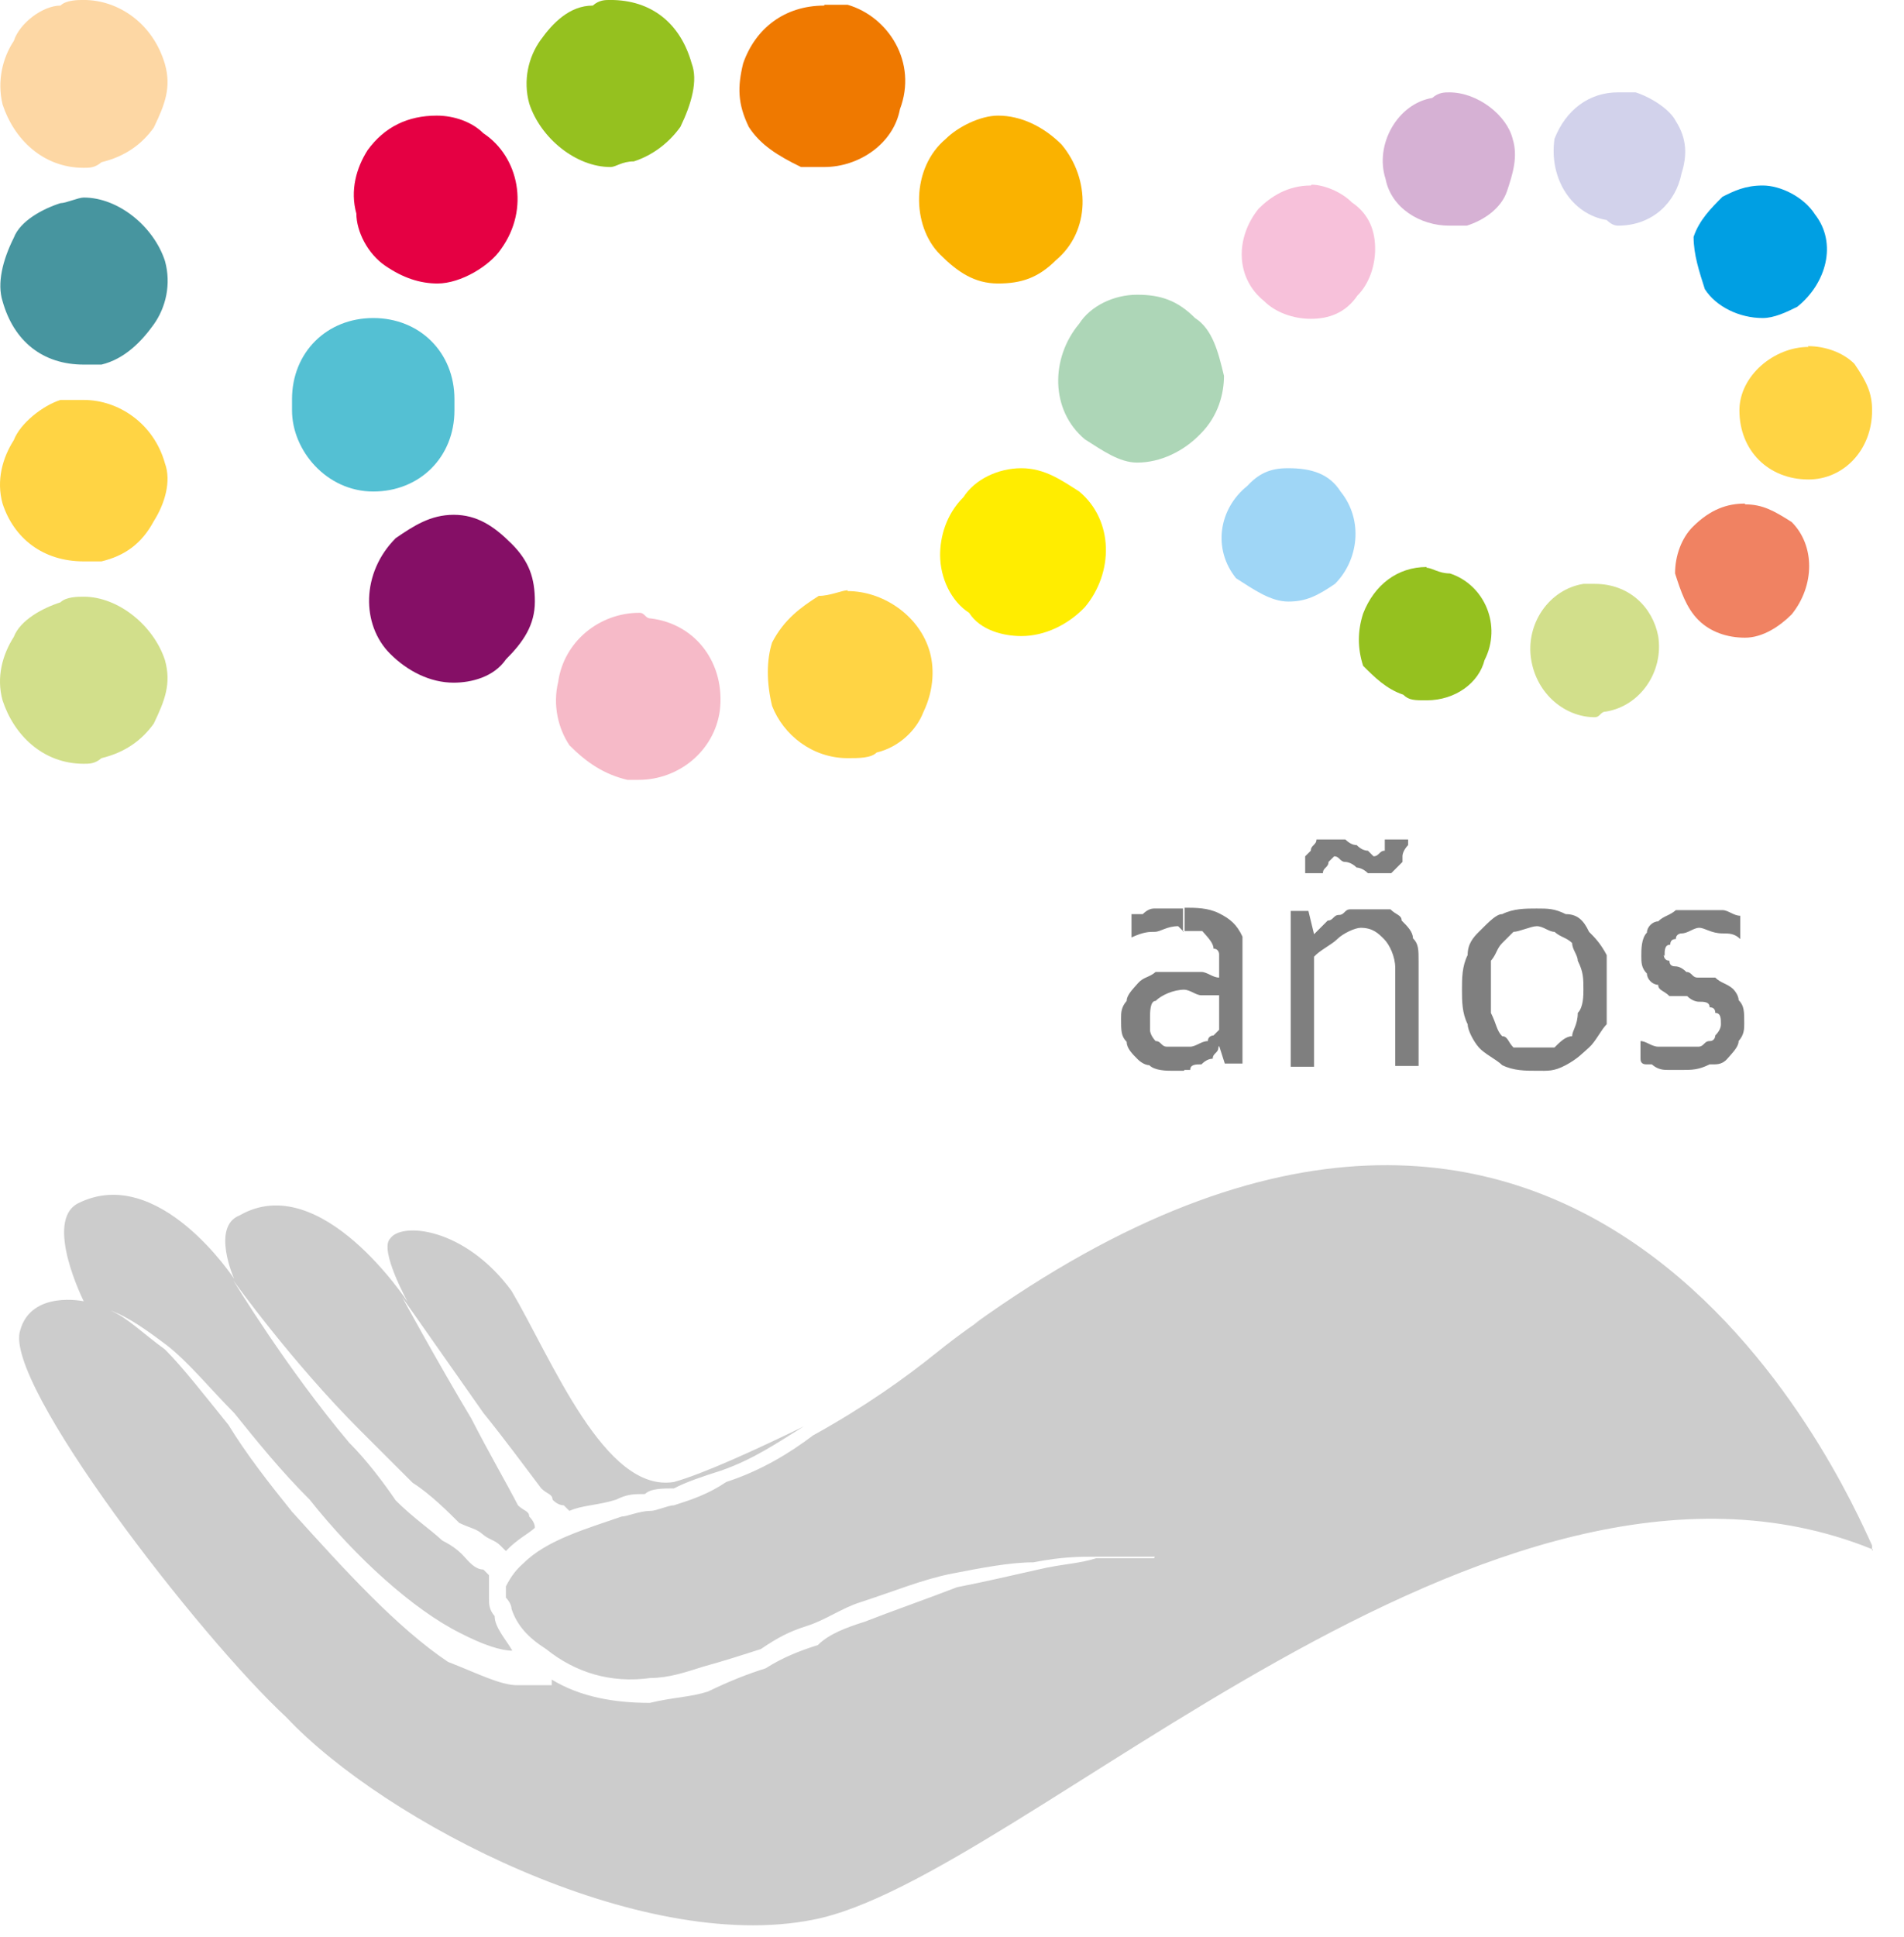
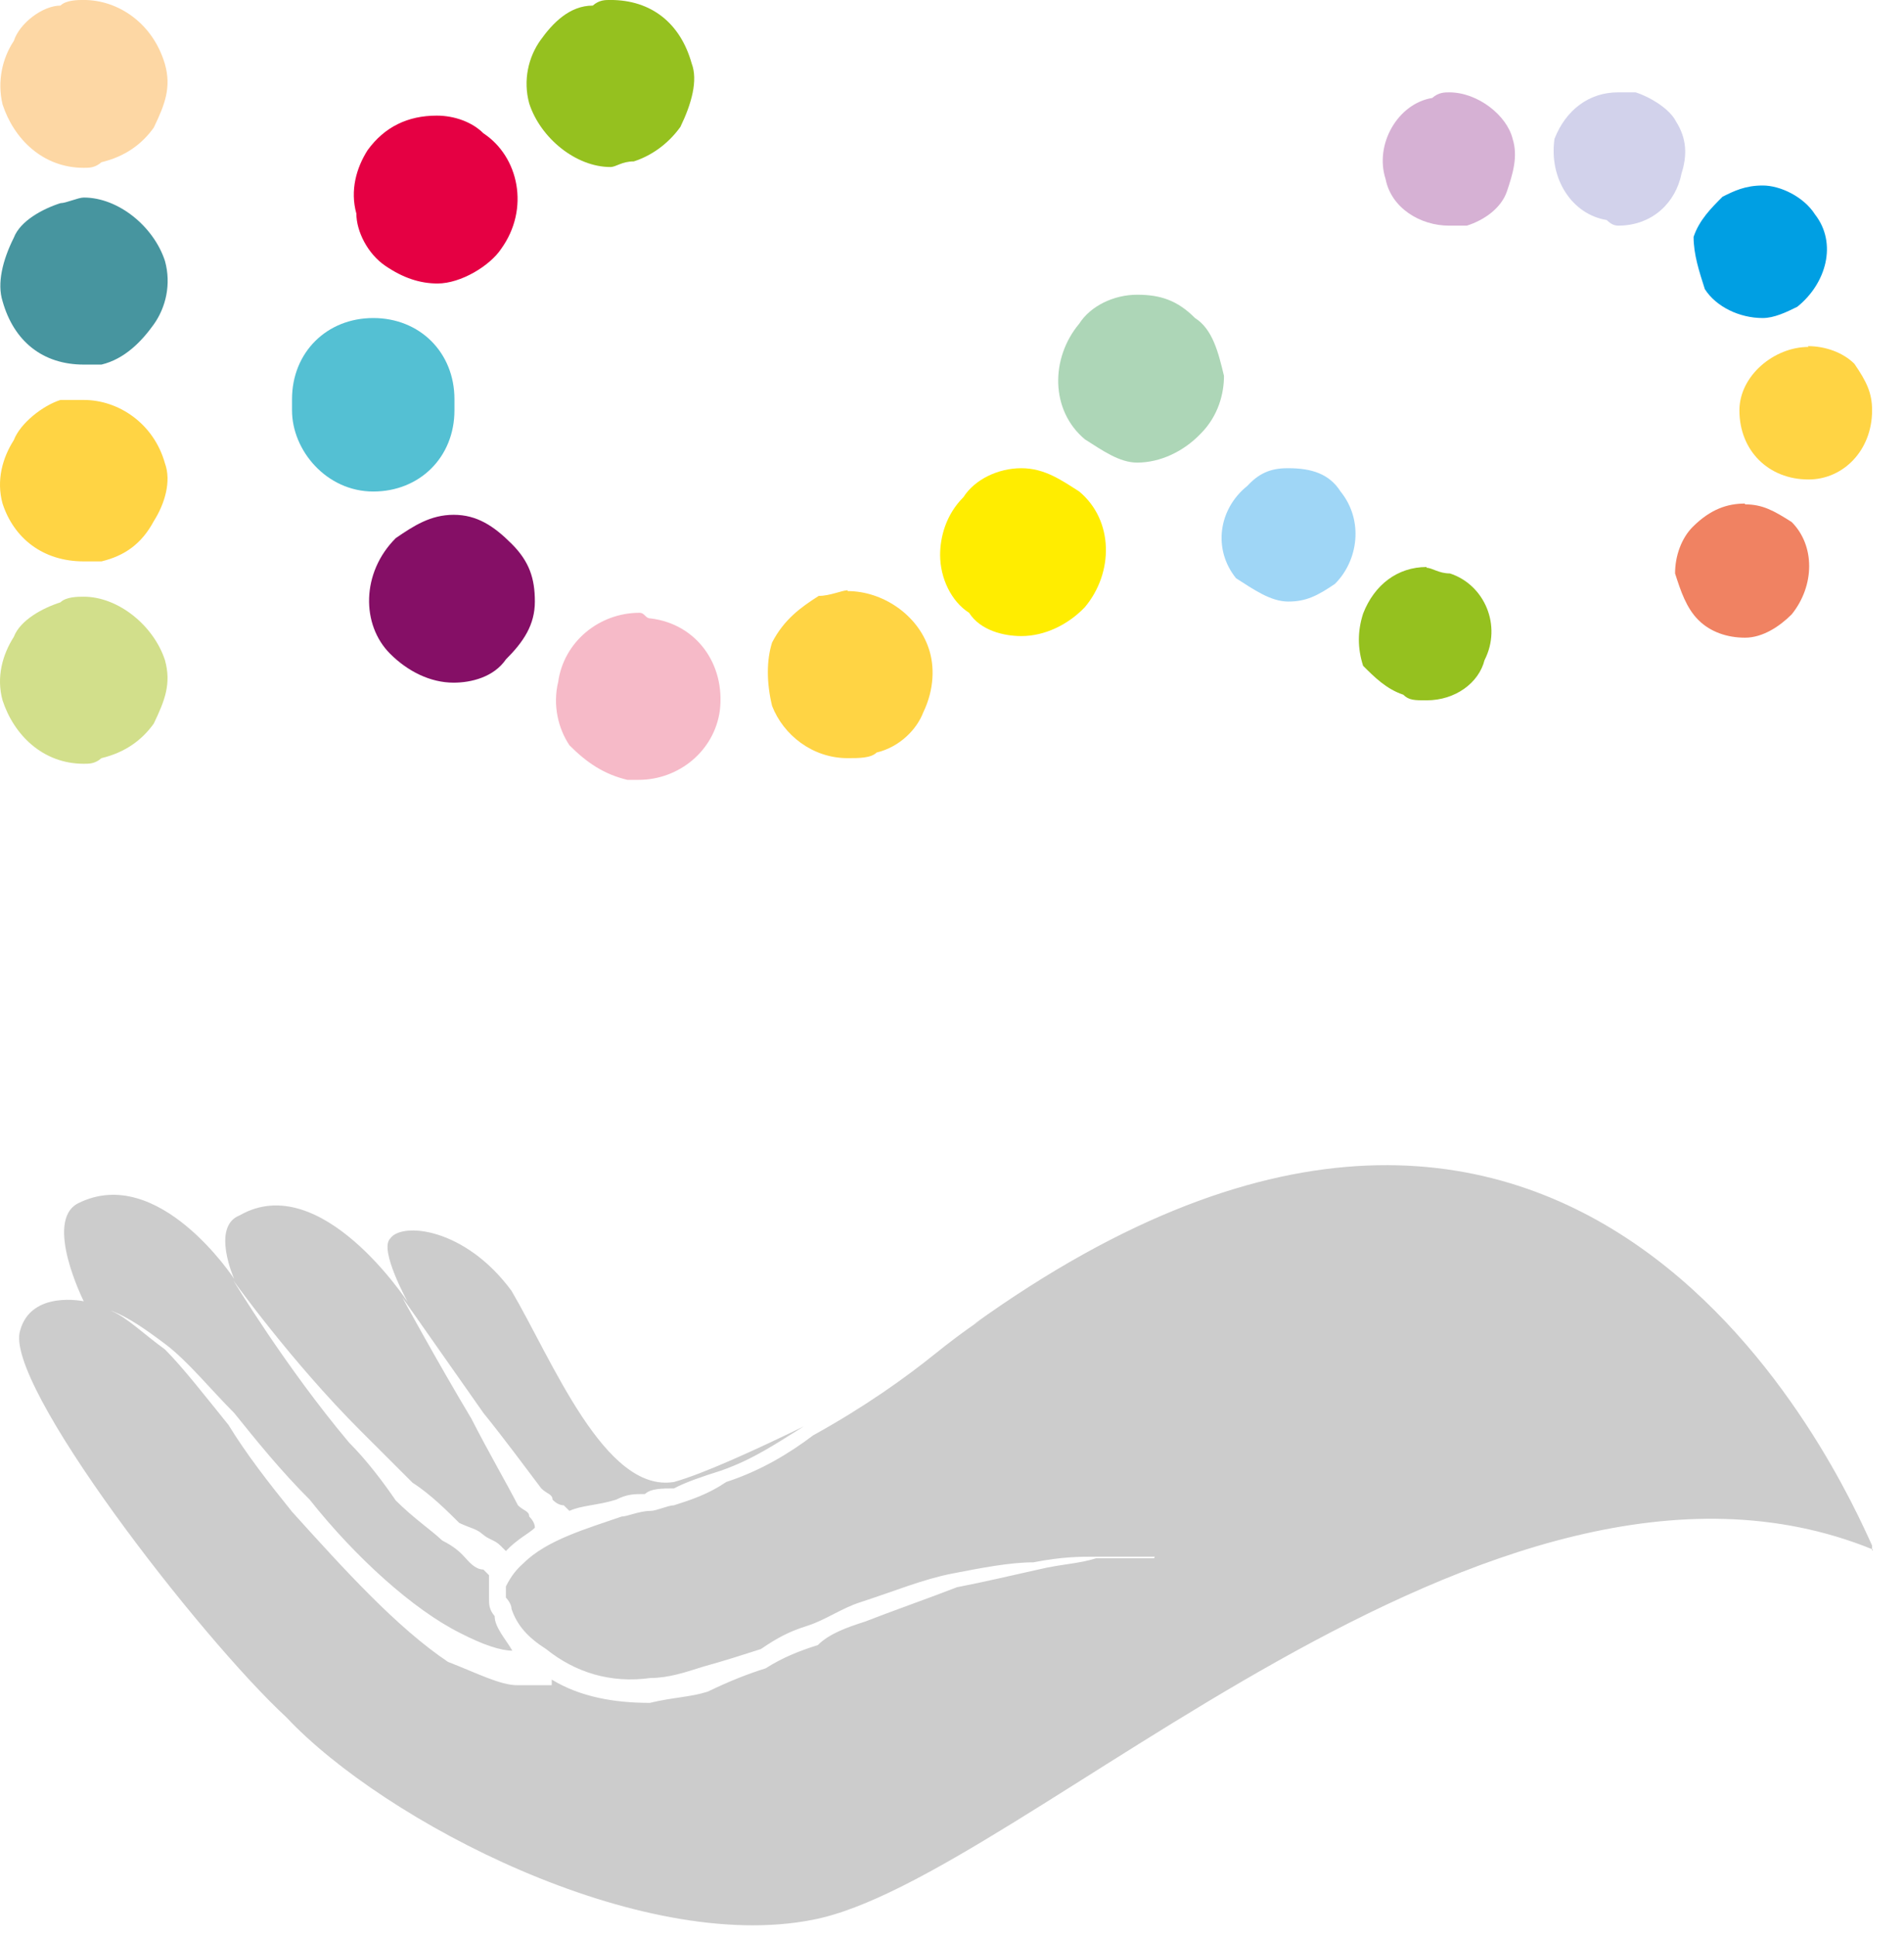
<svg xmlns="http://www.w3.org/2000/svg" width="59" height="60" viewBox="0 0 59 60" fill="none">
  <path d="M30.162 41.023C49.041 27.452 57.142 45.963 58.01 47.865V47.979C46.155 43.184 31.644 58.214 25.195 59.456C19.813 60.526 11.915 56.422 8.875 53.188C6.184 50.7 0.078 42.815 0.627 41.198C0.975 39.954 2.595 40.302 2.595 40.302C2.595 40.302 1.349 37.814 2.421 37.267C4.912 36.023 7.255 39.606 7.255 39.606C7.255 39.606 6.532 37.988 7.429 37.64C9.946 36.198 12.636 40.328 12.636 40.328C12.636 40.328 11.74 38.71 12.089 38.362C12.438 37.84 14.406 38.014 15.851 39.979C17.122 42.143 18.742 46.247 20.884 45.899C21.79 45.647 23.415 44.904 24.908 44.177C24.062 44.699 23.356 45.194 22.33 45.551C21.782 45.725 21.258 45.899 20.884 46.098C20.536 46.098 20.161 46.098 19.987 46.272C19.638 46.272 19.439 46.273 19.09 46.447C18.542 46.621 18.019 46.62 17.645 46.794L17.47 46.621C17.354 46.62 17.238 46.563 17.122 46.447C17.122 46.273 16.948 46.272 16.773 46.098C16.225 45.377 15.702 44.656 14.979 43.76L12.463 40.178C12.478 40.206 13.541 42.156 14.605 43.934C15.153 45.004 15.677 45.899 16.05 46.621C16.225 46.795 16.399 46.795 16.399 46.969C16.515 47.085 16.574 47.201 16.574 47.317C16.399 47.491 16.025 47.665 15.677 48.038L15.503 47.865C15.328 47.691 15.153 47.69 14.954 47.516C14.755 47.342 14.605 47.342 14.231 47.167C13.882 46.819 13.335 46.272 12.787 45.924L11.167 44.307C9.037 42.181 7.252 39.687 7.23 39.656C7.25 39.688 8.862 42.356 10.818 44.68C11.366 45.227 11.89 45.924 12.263 46.471C12.812 47.018 13.335 47.367 13.709 47.715C14.057 47.889 14.257 48.063 14.431 48.262C14.606 48.461 14.78 48.611 14.979 48.611L15.153 48.785V49.506C15.153 49.68 15.154 49.854 15.328 50.053C15.328 50.401 15.676 50.775 15.876 51.123C15.527 51.123 14.979 50.949 14.257 50.576C12.811 49.854 11.018 48.238 9.597 46.447C8.7 45.551 7.977 44.656 7.255 43.76C6.532 43.039 5.81 42.143 5.112 41.621C4.502 41.163 4.006 40.821 3.524 40.625L3.421 40.588C3.932 40.794 4.435 41.305 5.112 41.794C5.66 42.342 6.358 43.238 7.081 44.133C7.629 45.029 8.326 45.924 9.049 46.82C10.668 48.611 12.288 50.401 13.883 51.471C14.78 51.819 15.503 52.193 16.026 52.193H17.097V52.019C17.994 52.566 19.065 52.74 20.136 52.74C20.859 52.566 21.383 52.566 21.931 52.392C22.654 52.044 23.177 51.844 23.725 51.67C24.273 51.322 24.796 51.123 25.344 50.949C25.693 50.6 26.242 50.402 26.79 50.228C27.687 49.88 28.758 49.506 29.655 49.158C30.552 48.983 31.275 48.81 32.172 48.611C32.894 48.437 33.417 48.436 33.965 48.262H35.76L35.785 48.212H33.991C33.443 48.212 32.919 48.213 32.022 48.387C31.3 48.387 30.402 48.561 29.506 48.735C28.609 48.909 27.712 49.282 26.64 49.63C26.092 49.804 25.568 50.178 25.02 50.352C24.472 50.526 24.124 50.701 23.576 51.074C23.028 51.248 22.503 51.422 21.781 51.621C21.233 51.795 20.71 51.969 20.162 51.969C18.916 52.143 17.82 51.795 16.923 51.074C16.374 50.725 16.026 50.352 15.851 49.83C15.851 49.655 15.677 49.481 15.677 49.481V49.133C15.851 48.785 16.026 48.586 16.225 48.412C16.948 47.69 18.193 47.342 19.264 46.969C19.439 46.969 19.813 46.794 20.162 46.794C20.336 46.794 20.71 46.621 20.884 46.621C21.433 46.446 21.956 46.272 22.504 45.899C23.575 45.551 24.472 45.004 25.195 44.456C26.815 43.561 28.061 42.665 28.958 41.944C29.855 41.222 30.403 40.874 30.403 40.874C30.403 40.874 30.317 40.925 30.162 41.023ZM58.036 47.989L58.01 48.038V47.979C58.019 47.982 58.028 47.985 58.036 47.989Z" fill="#CCCCCC" />
-   <path d="M47.621 33.163V32.442H48.169C48.343 32.267 48.518 32.093 48.717 32.093C48.717 31.919 48.891 31.745 48.891 31.372C49.066 31.198 49.066 30.825 49.066 30.651C49.066 30.302 49.066 30.103 48.891 29.755C48.891 29.581 48.717 29.407 48.717 29.208C48.542 29.034 48.368 29.034 48.169 28.86C47.994 28.86 47.82 28.685 47.621 28.685V28.138C47.969 28.138 48.169 28.138 48.518 28.312C48.866 28.312 49.066 28.486 49.24 28.86C49.415 29.034 49.589 29.208 49.788 29.581V31.72C49.614 31.894 49.44 32.267 49.24 32.442C49.041 32.616 48.891 32.79 48.518 32.989C48.144 33.188 47.969 33.163 47.621 33.163ZM51.557 29.581C51.557 29.581 51.557 29.755 51.732 29.755C51.732 29.871 51.79 29.929 51.906 29.929C52.023 29.929 52.139 29.987 52.255 30.103C52.43 30.103 52.43 30.277 52.604 30.277H53.152C53.327 30.452 53.501 30.452 53.7 30.626C53.7 30.626 53.875 30.8 53.875 30.974C54.049 31.148 54.049 31.322 54.049 31.695C54.049 31.869 54.049 32.044 53.875 32.243C53.875 32.417 53.7 32.591 53.526 32.79C53.352 32.989 53.177 32.964 52.978 32.964C52.629 33.138 52.43 33.138 52.081 33.138H51.732C51.557 33.138 51.383 33.138 51.184 32.964H51.009C50.893 32.964 50.835 32.906 50.835 32.79V32.243C51.009 32.243 51.184 32.417 51.383 32.417H52.629C52.803 32.417 52.803 32.243 52.978 32.243C53.152 32.243 53.152 32.069 53.152 32.069C53.268 31.952 53.327 31.836 53.327 31.72C53.327 31.546 53.327 31.372 53.152 31.372C53.152 31.256 53.094 31.198 52.978 31.198C52.978 31.024 52.803 31.024 52.629 31.024C52.629 31.024 52.455 31.024 52.28 30.85H51.732C51.557 30.675 51.383 30.675 51.383 30.501C51.209 30.501 51.034 30.327 51.034 30.153C50.86 29.979 50.86 29.805 50.86 29.606C50.86 29.407 50.86 29.058 51.034 28.884C51.034 28.71 51.209 28.536 51.383 28.536C51.557 28.362 51.732 28.362 51.931 28.188H53.376C53.551 28.188 53.725 28.362 53.925 28.362V29.083C53.75 28.909 53.576 28.909 53.376 28.909C53.028 28.909 52.828 28.735 52.654 28.735C52.479 28.735 52.305 28.909 52.106 28.909C52.106 28.909 51.931 28.909 51.931 29.083C51.815 29.083 51.757 29.142 51.757 29.258C51.582 29.258 51.582 29.432 51.582 29.606L51.557 29.581ZM37.754 32.442C37.754 32.616 37.579 32.616 37.579 32.79C37.463 32.79 37.346 32.848 37.23 32.964C37.056 32.964 36.881 32.964 36.881 33.138H36.707V32.417H36.881C37.056 32.417 37.23 32.243 37.43 32.243C37.43 32.069 37.604 32.069 37.604 32.069L37.778 31.894V30.825H37.23C37.056 30.825 36.881 30.651 36.682 30.651V30.103H37.23C37.405 30.103 37.579 30.277 37.778 30.277V29.556C37.778 29.556 37.778 29.382 37.604 29.382C37.604 29.208 37.43 29.034 37.255 28.835H36.707V28.113C37.056 28.113 37.43 28.113 37.778 28.287C38.127 28.462 38.327 28.636 38.501 29.009V32.939H37.953L37.778 32.392L37.754 32.442ZM47.621 28.138V28.685C47.446 28.685 47.072 28.86 46.898 28.86L46.549 29.208C46.375 29.382 46.375 29.556 46.2 29.755V31.372C46.375 31.72 46.375 31.919 46.549 32.093C46.724 32.093 46.724 32.267 46.898 32.442H47.621V33.163C47.272 33.163 46.898 33.163 46.549 32.989C46.375 32.815 46.001 32.641 45.827 32.442C45.652 32.243 45.478 31.894 45.478 31.72C45.303 31.372 45.303 30.999 45.303 30.651C45.303 30.302 45.303 29.929 45.478 29.581C45.478 29.233 45.652 29.034 45.827 28.86C46.175 28.511 46.375 28.312 46.549 28.312C46.898 28.138 47.272 28.138 47.621 28.138ZM40.793 28.86L41.142 28.511C41.317 28.511 41.317 28.337 41.491 28.337C41.665 28.337 41.665 28.163 41.84 28.163H43.086C43.26 28.337 43.434 28.337 43.434 28.511C43.609 28.685 43.783 28.86 43.783 29.058C43.958 29.233 43.958 29.407 43.958 29.78V33.014H43.235V29.979C43.235 29.631 43.061 29.258 42.886 29.083C42.712 28.909 42.538 28.735 42.164 28.735C41.989 28.735 41.616 28.909 41.441 29.083C41.267 29.258 40.893 29.432 40.719 29.631V33.039H39.996V28.213H40.544L40.719 28.934L40.793 28.86ZM40.444 27.069V26.521L40.619 26.347C40.619 26.173 40.793 26.173 40.793 25.999H41.69C41.807 26.115 41.923 26.173 42.039 26.173C42.156 26.289 42.272 26.347 42.388 26.347L42.562 26.521C42.737 26.521 42.737 26.347 42.911 26.347V25.999H43.634V26.173C43.634 26.173 43.459 26.347 43.459 26.521V26.695L43.111 27.044H42.388C42.214 26.869 42.039 26.869 42.039 26.869C41.865 26.695 41.69 26.695 41.69 26.695C41.516 26.695 41.516 26.521 41.342 26.521L41.167 26.695C41.167 26.869 40.993 26.869 40.993 27.044H40.444V27.069ZM36.682 33.163H36.333C36.159 33.163 35.785 33.163 35.611 32.989C35.436 32.989 35.262 32.815 35.262 32.815C35.087 32.641 34.913 32.467 34.913 32.267C34.739 32.093 34.739 31.919 34.739 31.546C34.739 31.372 34.739 31.198 34.913 30.999C34.913 30.825 35.087 30.651 35.262 30.452C35.436 30.253 35.611 30.277 35.81 30.103H36.707V30.651C36.358 30.651 35.984 30.825 35.81 30.999C35.636 30.999 35.636 31.347 35.636 31.546V31.894C35.636 32.069 35.81 32.243 35.81 32.243C35.984 32.243 35.984 32.417 36.159 32.417H36.707V33.138L36.682 33.163ZM36.682 28.86L36.508 28.685C36.159 28.685 35.959 28.86 35.785 28.86C35.611 28.86 35.436 28.86 35.062 29.034V28.312H35.411C35.528 28.196 35.644 28.138 35.76 28.138H36.657V28.86H36.682Z" fill="#7F7F7F" />
  <path fill-rule="evenodd" clip-rule="evenodd" d="M2.596 23.655C2.77 23.655 2.945 23.655 3.144 23.481C3.867 23.307 4.39 22.934 4.764 22.412C5.112 21.69 5.312 21.168 5.112 20.447C4.764 19.377 3.667 18.481 2.596 18.481C2.421 18.481 2.048 18.481 1.873 18.655C1.325 18.83 0.627 19.203 0.428 19.725C0.079 20.273 -0.12 20.969 0.079 21.69C0.428 22.76 1.325 23.655 2.596 23.655Z" fill="#D2DF8B" />
  <path fill-rule="evenodd" clip-rule="evenodd" d="M2.596 17.387H3.144C3.867 17.213 4.39 16.84 4.764 16.143C5.112 15.596 5.312 14.899 5.112 14.352C4.764 13.108 3.667 12.387 2.596 12.387H1.873C1.325 12.561 0.627 13.108 0.428 13.631C0.079 14.178 -0.12 14.874 0.079 15.596C0.428 16.666 1.325 17.387 2.596 17.387Z" fill="#FFD444" />
  <path fill-rule="evenodd" clip-rule="evenodd" d="M2.596 11.292H3.144C3.867 11.118 4.39 10.571 4.764 10.049C5.137 9.526 5.312 8.805 5.112 8.083C4.764 7.014 3.667 6.118 2.596 6.118C2.421 6.118 2.048 6.292 1.873 6.292C1.325 6.467 0.627 6.84 0.428 7.362C0.079 8.059 -0.095 8.78 0.079 9.327C0.428 10.571 1.325 11.292 2.596 11.292Z" fill="#47959F" />
  <path fill-rule="evenodd" clip-rule="evenodd" d="M2.596 5.198C2.77 5.198 2.945 5.198 3.144 5.024C3.867 4.85 4.39 4.476 4.764 3.954C5.112 3.233 5.312 2.71 5.112 1.989C4.739 0.72 3.667 -0.001 2.596 -0.001C2.421 -0.001 2.048 -0.001 1.873 0.173C1.325 0.173 0.602 0.72 0.428 1.268C0.079 1.79 -0.095 2.511 0.079 3.233C0.428 4.302 1.325 5.198 2.596 5.198Z" fill="#FDD7A4" />
  <path fill-rule="evenodd" clip-rule="evenodd" d="M19.814 18.979C18.568 18.979 17.471 19.875 17.297 21.118C17.122 21.84 17.297 22.561 17.646 23.083C18.194 23.631 18.717 23.979 19.44 24.153H19.789C21.035 24.153 22.131 23.258 22.305 22.014C22.48 20.571 21.583 19.327 20.162 19.153C19.988 19.153 19.988 18.979 19.814 18.979Z" fill="#F6BAC8" />
  <path fill-rule="evenodd" clip-rule="evenodd" d="M26.267 18.282C26.093 18.282 25.719 18.456 25.37 18.456C24.822 18.805 24.299 19.178 23.925 19.899C23.75 20.447 23.75 21.143 23.925 21.864C24.274 22.76 25.171 23.481 26.267 23.481C26.616 23.481 26.989 23.481 27.164 23.307C27.887 23.133 28.41 22.586 28.609 22.064C28.958 21.342 28.958 20.621 28.784 20.098C28.435 19.029 27.338 18.307 26.267 18.307V18.282Z" fill="#FFD444" />
  <path fill-rule="evenodd" clip-rule="evenodd" d="M14.058 15.944C13.335 15.944 12.812 16.292 12.264 16.666C11.192 17.735 11.192 19.352 12.089 20.248C12.637 20.795 13.335 21.143 14.058 21.143C14.606 21.143 15.303 20.969 15.677 20.422C16.225 19.875 16.574 19.352 16.574 18.631C16.574 17.909 16.4 17.387 15.852 16.84C15.303 16.292 14.78 15.944 14.058 15.944Z" fill="#850F66" />
  <path fill-rule="evenodd" clip-rule="evenodd" d="M31.649 14.501C30.926 14.501 30.204 14.85 29.855 15.397C29.307 15.944 29.132 16.641 29.132 17.188C29.132 17.909 29.481 18.631 30.029 18.979C30.378 19.526 31.101 19.7 31.649 19.7C32.371 19.7 33.094 19.352 33.617 18.805C34.514 17.735 34.514 16.118 33.443 15.223C32.895 14.874 32.371 14.501 31.649 14.501Z" fill="#FFED00" />
  <path fill-rule="evenodd" clip-rule="evenodd" d="M11.566 9.85C10.121 9.85 9.049 10.919 9.049 12.362V12.536V12.71C9.049 13.954 10.121 15.223 11.566 15.223C13.011 15.223 14.082 14.153 14.082 12.71V12.536V12.362C14.082 10.919 13.011 9.85 11.566 9.85Z" fill="#54C0D3" />
  <path fill-rule="evenodd" clip-rule="evenodd" d="M35.237 9.128C34.514 9.128 33.792 9.476 33.443 10.024C32.546 11.093 32.546 12.71 33.617 13.606C34.166 13.954 34.689 14.327 35.237 14.327C35.959 14.327 36.682 13.979 37.205 13.432C37.754 12.884 37.928 12.188 37.928 11.641C37.754 10.919 37.579 10.198 37.031 9.85C36.483 9.302 35.959 9.128 35.237 9.128Z" fill="#ADD6B7" />
-   <path fill-rule="evenodd" clip-rule="evenodd" d="M30.926 3.581C30.378 3.581 29.681 3.929 29.307 4.302C28.235 5.198 28.235 6.989 29.132 7.884C29.681 8.432 30.204 8.78 30.926 8.78C31.649 8.78 32.172 8.606 32.72 8.059C33.792 7.163 33.792 5.546 32.895 4.476C32.347 3.929 31.649 3.581 30.926 3.581Z" fill="#FAB200" />
  <path fill-rule="evenodd" clip-rule="evenodd" d="M13.534 3.581C12.637 3.581 11.915 3.929 11.391 4.651C11.043 5.198 10.843 5.894 11.043 6.616C11.043 7.163 11.391 7.86 11.94 8.233C12.488 8.606 13.011 8.78 13.559 8.78C14.282 8.78 15.179 8.233 15.528 7.71C16.425 6.467 16.076 4.85 14.979 4.128C14.631 3.78 14.082 3.581 13.534 3.581Z" fill="#E50043" />
-   <path fill-rule="evenodd" clip-rule="evenodd" d="M25.544 0.173C24.298 0.173 23.401 0.894 23.028 1.964C22.853 2.685 22.853 3.208 23.202 3.929C23.551 4.476 24.099 4.825 24.822 5.173H25.544C26.616 5.173 27.687 4.452 27.887 3.382C28.435 1.939 27.538 0.521 26.267 0.148H25.544V0.173Z" fill="#EF7900" />
  <path fill-rule="evenodd" clip-rule="evenodd" d="M18.916 -0.001C18.742 -0.001 18.568 -0.001 18.368 0.173C17.646 0.173 17.122 0.72 16.749 1.243C16.375 1.765 16.201 2.486 16.4 3.208C16.749 4.277 17.845 5.173 18.916 5.173C19.091 5.173 19.265 4.999 19.639 4.999C20.187 4.825 20.71 4.452 21.084 3.929C21.433 3.208 21.632 2.486 21.433 1.964C21.084 0.72 20.187 -0.001 18.916 -0.001Z" fill="#95C11F" />
-   <path fill-rule="evenodd" clip-rule="evenodd" d="M49.415 18.083H49.066C47.994 18.258 47.272 19.327 47.446 20.422C47.62 21.516 48.518 22.213 49.415 22.213C49.589 22.213 49.589 22.039 49.763 22.039C50.835 21.864 51.557 20.795 51.383 19.7C51.209 18.805 50.486 18.083 49.415 18.083Z" fill="#D2DF8B" />
  <path fill-rule="evenodd" clip-rule="evenodd" d="M44.207 17.561C43.31 17.561 42.587 18.108 42.239 19.004C42.064 19.551 42.064 20.073 42.239 20.621C42.587 20.969 42.961 21.342 43.484 21.516C43.659 21.69 43.833 21.69 44.207 21.69C45.104 21.69 45.827 21.143 46.001 20.447C46.549 19.377 46.001 18.108 44.929 17.76C44.581 17.76 44.381 17.586 44.207 17.586V17.561Z" fill="#95C11F" />
  <path fill-rule="evenodd" clip-rule="evenodd" d="M54.074 15.596C53.526 15.596 53.003 15.77 52.454 16.317C52.106 16.666 51.906 17.213 51.906 17.76C52.081 18.307 52.255 18.83 52.629 19.203C53.003 19.576 53.526 19.75 54.074 19.75C54.622 19.75 55.145 19.402 55.519 19.029C56.242 18.133 56.242 16.889 55.519 16.168C54.971 15.82 54.622 15.621 54.074 15.621V15.596Z" fill="#F08262" />
  <path fill-rule="evenodd" clip-rule="evenodd" d="M39.896 14.501C39.348 14.501 38.999 14.675 38.651 15.049C37.754 15.77 37.579 17.014 38.302 17.909C38.85 18.258 39.373 18.631 39.921 18.631C40.469 18.631 40.818 18.456 41.367 18.083C42.089 17.362 42.264 16.118 41.541 15.223C41.192 14.675 40.644 14.501 39.921 14.501H39.896Z" fill="#9FD6F6" />
  <path fill-rule="evenodd" clip-rule="evenodd" d="M56.042 10.745C54.971 10.745 53.9 11.641 53.9 12.71C53.9 13.954 54.797 14.85 56.042 14.85C57.114 14.85 58.011 13.954 58.011 12.71C58.011 12.163 57.837 11.815 57.463 11.268C57.114 10.919 56.566 10.72 56.018 10.72L56.042 10.745Z" fill="#FFD444" />
-   <path fill-rule="evenodd" clip-rule="evenodd" d="M40.619 5.745C39.897 5.745 39.373 6.093 38.999 6.466C38.277 7.362 38.277 8.606 39.174 9.327C39.523 9.675 40.071 9.874 40.619 9.874C41.167 9.874 41.691 9.7 42.064 9.153C42.413 8.805 42.612 8.258 42.612 7.71C42.612 7.163 42.438 6.641 41.89 6.267C41.541 5.919 40.993 5.72 40.644 5.72L40.619 5.745Z" fill="#F7C1DA" />
  <path fill-rule="evenodd" clip-rule="evenodd" d="M54.622 5.745C54.074 5.745 53.725 5.919 53.377 6.093C53.028 6.442 52.654 6.815 52.48 7.337C52.48 7.884 52.654 8.407 52.828 8.954C53.177 9.501 53.9 9.85 54.622 9.85C54.971 9.85 55.345 9.675 55.694 9.501C56.591 8.78 56.94 7.536 56.242 6.641C55.893 6.093 55.17 5.745 54.622 5.745Z" fill="#009FE3" />
  <path fill-rule="evenodd" clip-rule="evenodd" d="M44.93 2.86C44.755 2.86 44.581 2.86 44.381 3.034C43.31 3.208 42.587 4.476 42.936 5.546C43.111 6.442 44.008 6.989 44.905 6.989H45.453C46.001 6.815 46.524 6.442 46.699 5.919C46.873 5.397 47.047 4.85 46.873 4.302C46.699 3.581 45.802 2.86 44.905 2.86H44.93Z" fill="#D6B1D4" />
  <path fill-rule="evenodd" clip-rule="evenodd" d="M50.137 2.86C49.24 2.86 48.518 3.407 48.169 4.302C47.994 5.546 48.717 6.641 49.788 6.815C49.905 6.931 50.021 6.989 50.137 6.989C51.209 6.989 51.931 6.267 52.106 5.372C52.28 4.825 52.28 4.302 51.931 3.755C51.757 3.407 51.209 3.034 50.685 2.86H50.137Z" fill="#D2D2EB" />
</svg>